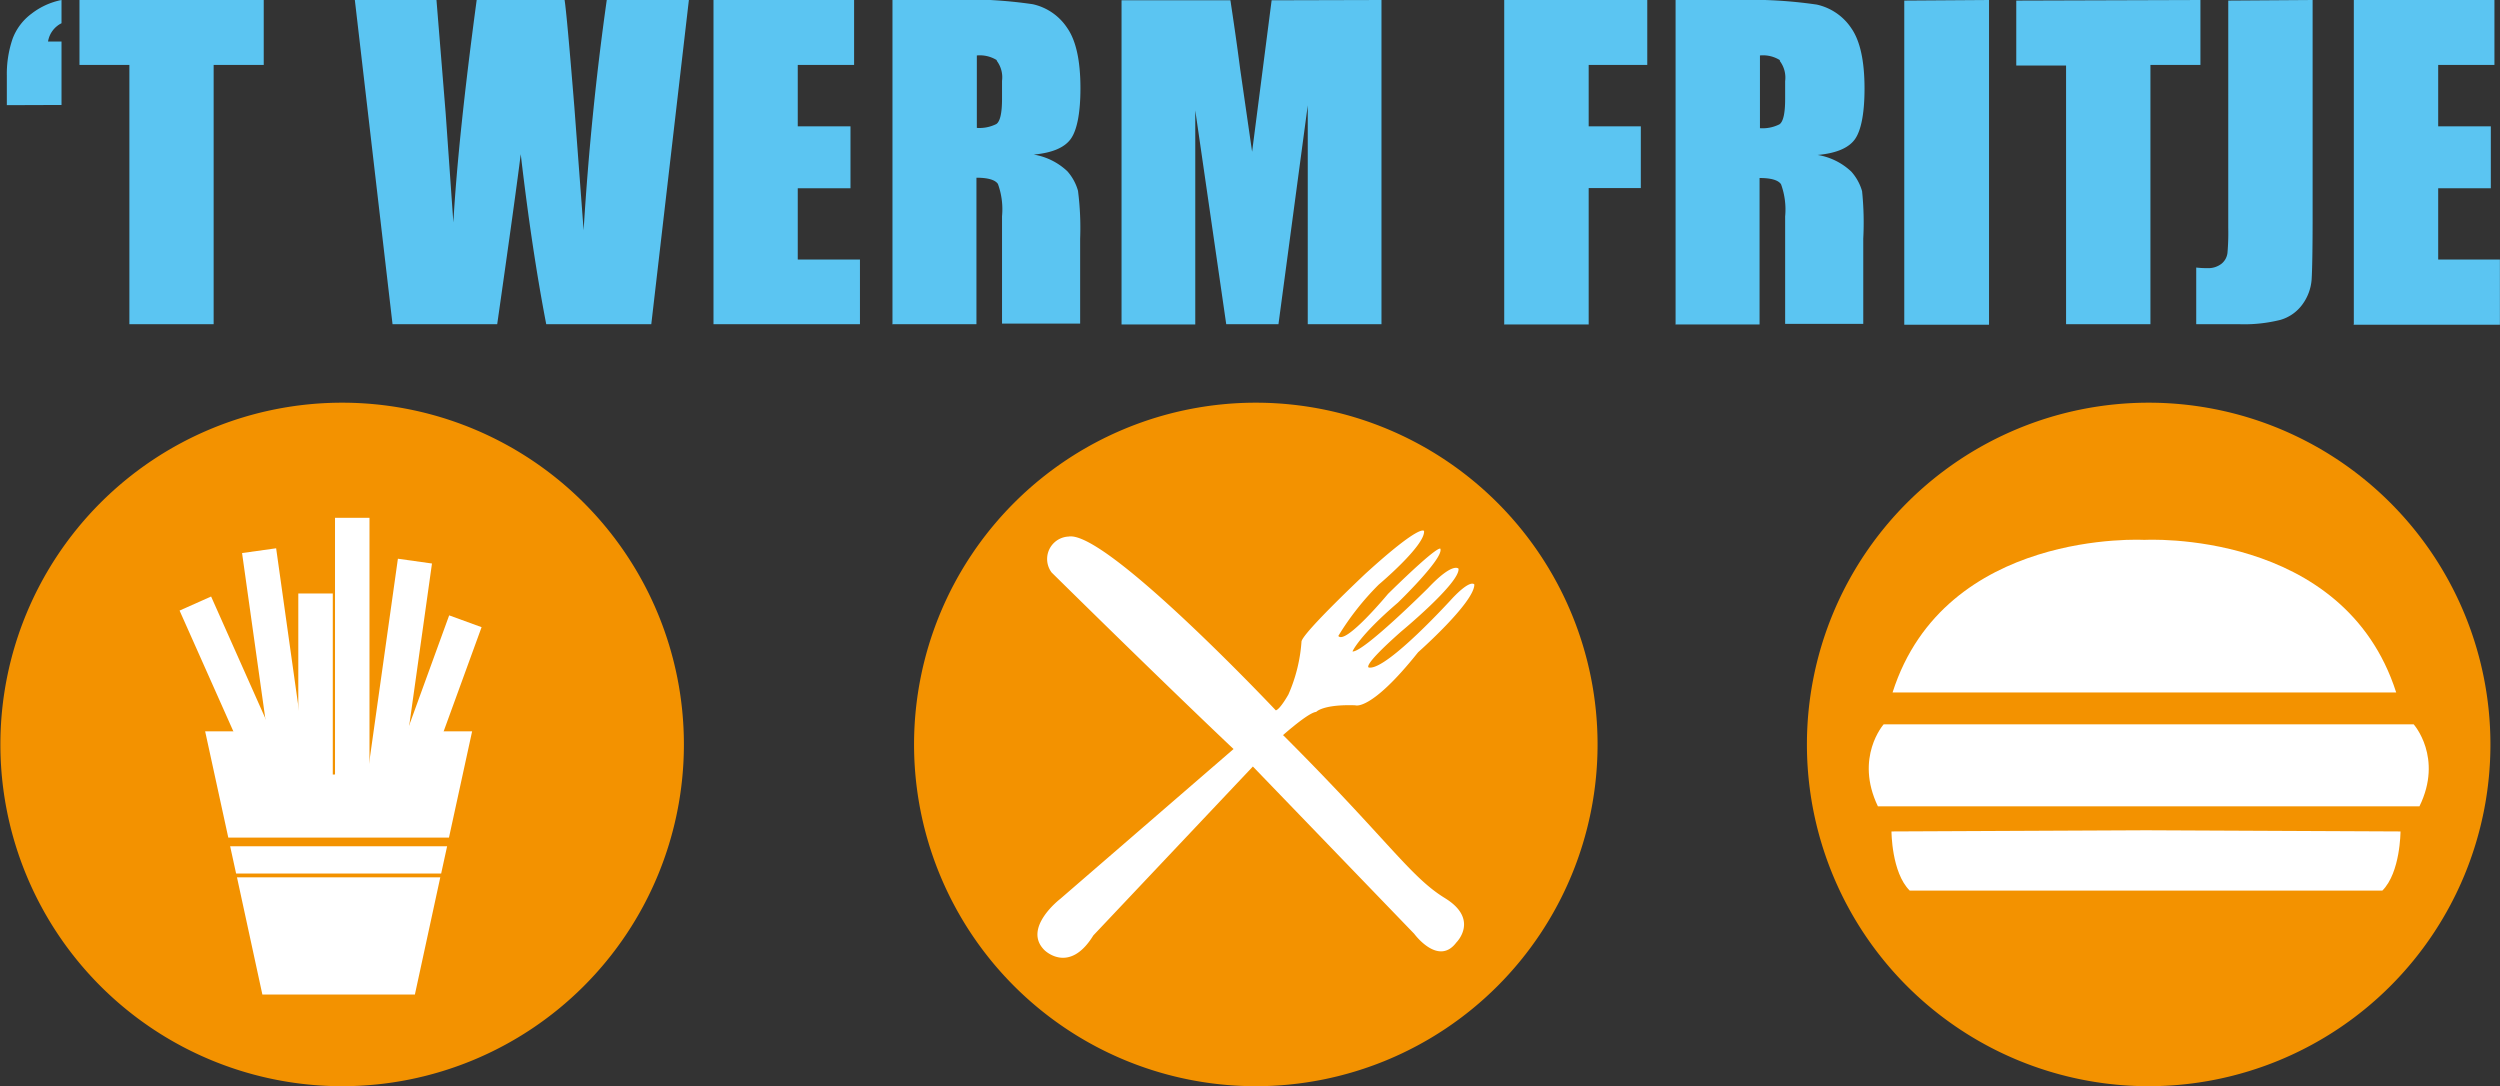
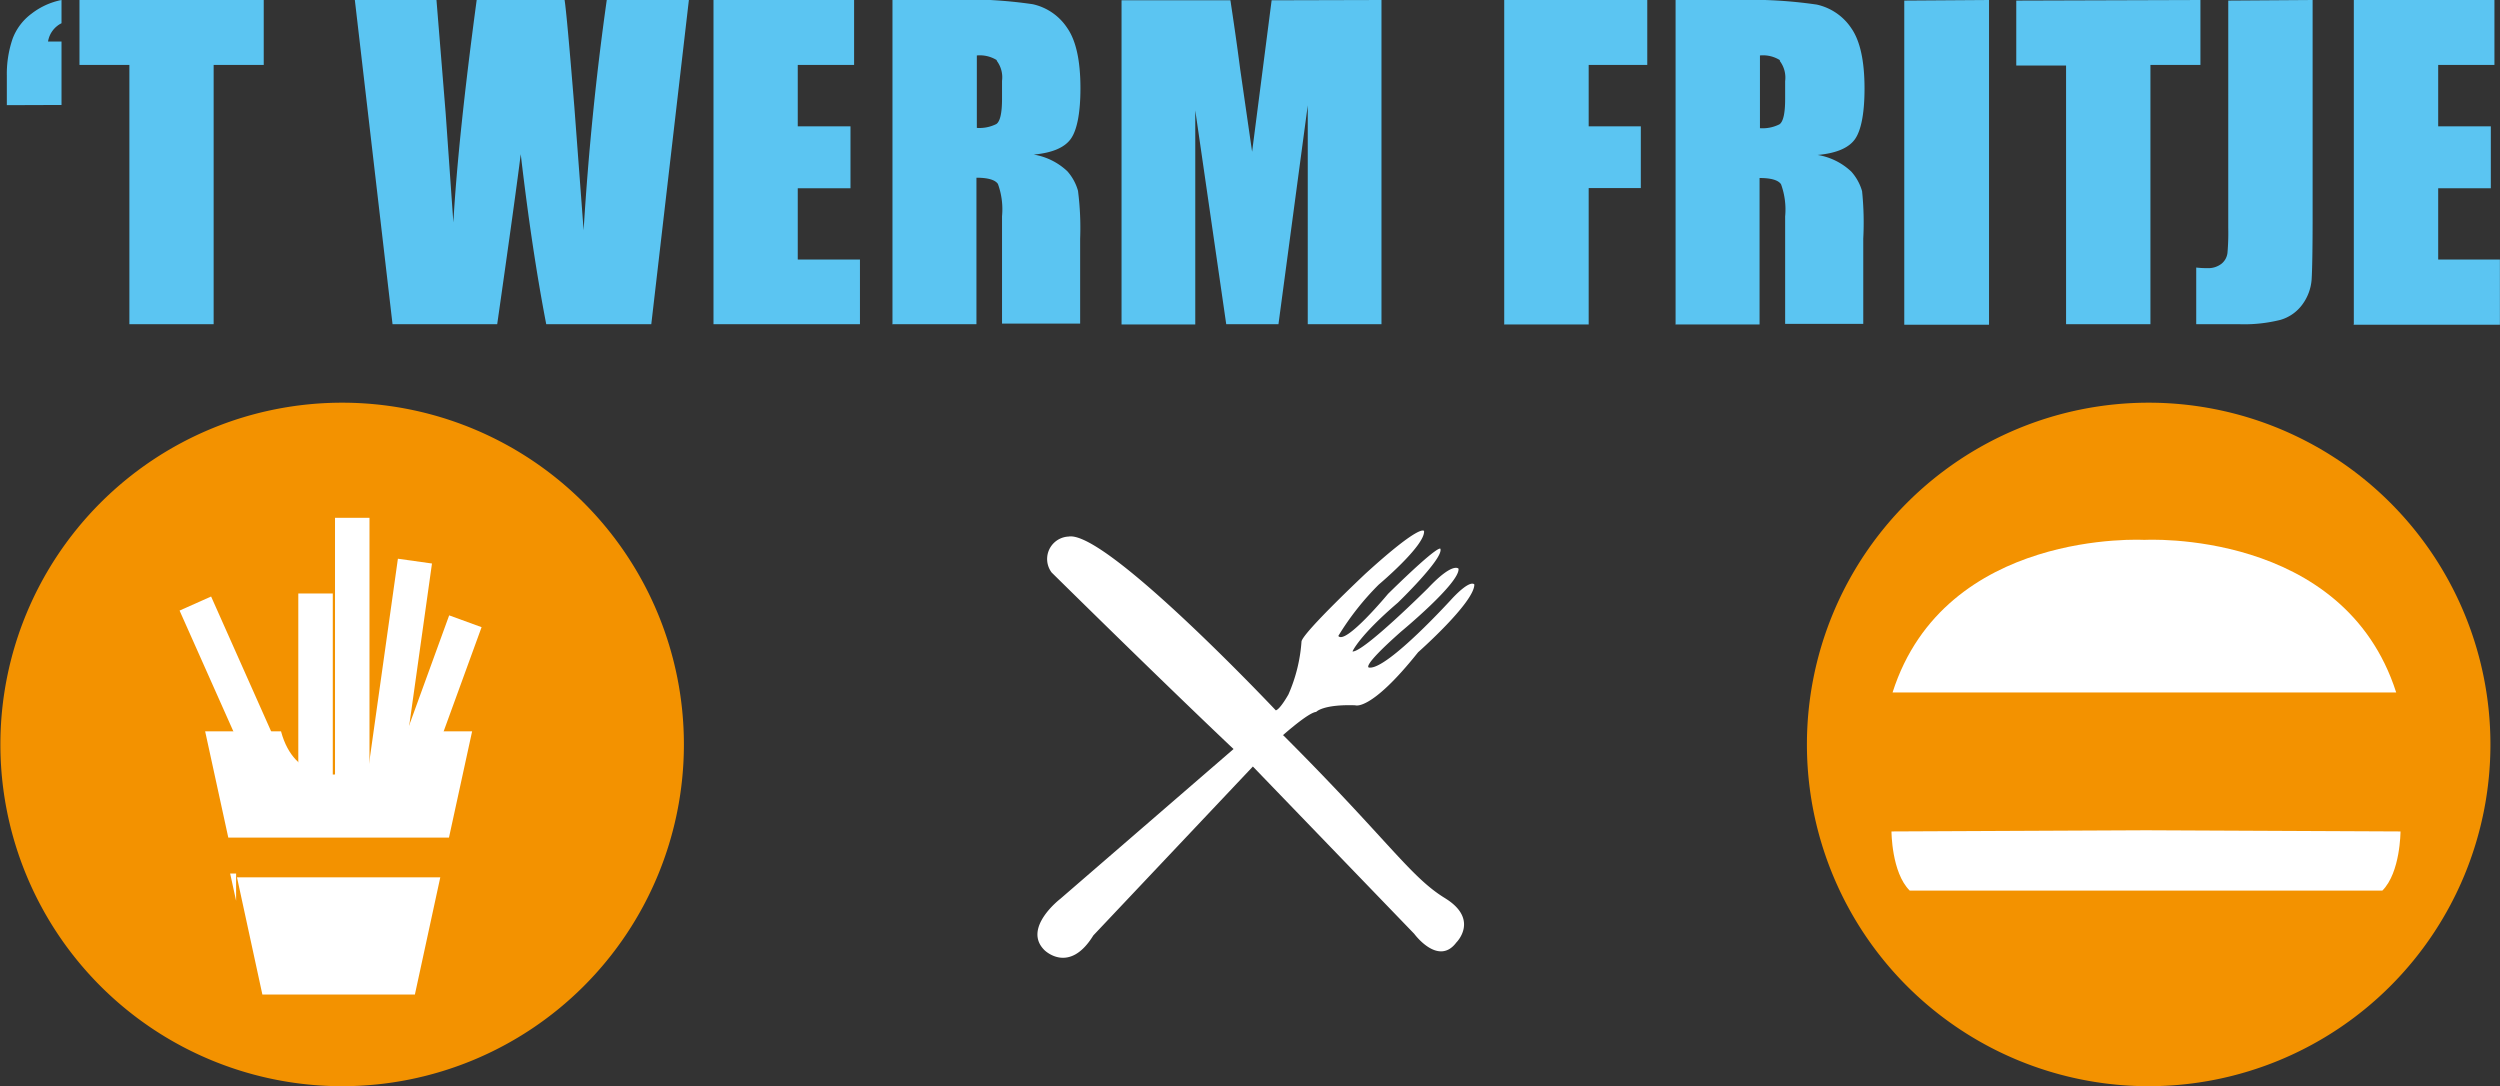
<svg xmlns="http://www.w3.org/2000/svg" id="Layer_1" data-name="Layer 1" viewBox="0 0 256.03 111.24">
  <rect x="0" y="0" width="256.03" height="111.24" fill="#333333" stroke="none" />
  <defs>
    <style>.cls-1{fill:#5bc5f2;}.cls-2{fill:#f39200;}.cls-3{fill:#fff;}</style>
  </defs>
  <path class="cls-1" d="M33.6,49.17v-6.5H32.22A2.54,2.54,0,0,1,33.6,40.8V38.42a7.35,7.35,0,0,0-3.07,1.4,5.68,5.68,0,0,0-1.93,2.54A11.19,11.19,0,0,0,28,46.19v3Zm1.84-10.75v6.65h5.11V71.62h8.63V45.07h5.13V38.42Zm54,0Q87.8,50,87.07,62l-.95-12.64q-.77-9.49-1-10.95h-9q-1.9,14.1-2.39,22.79L72.94,50,72,38.42H63.64l3.86,33.2H78.22q1.89-13.22,2.41-17.41Q81.77,64,83.24,71.62H94l3.85-33.2Zm10.93,33.2h15V65H109v-7.3h5.4V51.36H109V45.07h5.77V38.42h-14.4v33.2Zm18.29,0h8.64v-15c1.18,0,1.92.22,2.2.64a7.59,7.59,0,0,1,.42,3.3v11h8V62.87a29.8,29.8,0,0,0-.22-4.91,5.07,5.07,0,0,0-1.09-2,6.56,6.56,0,0,0-3.45-1.71c1.89-.17,3.15-.71,3.79-1.59s1-2.63,1-5.21q0-4.25-1.37-6.19a5.69,5.69,0,0,0-3.52-2.41,47.23,47.23,0,0,0-8.28-.47H118.7v33.2Zm10.7-27a2.81,2.81,0,0,1,.56,2.08v1.82c0,1.46-.19,2.33-.58,2.6a3.86,3.86,0,0,1-2,.4V44.1a3.28,3.28,0,0,1,2.06.49Zm28.17-6.17-2,15.51-1.22-8.45c-.35-2.71-.7-5.06-1-7.06H142.16v33.2h7.55V49.72l3.17,21.9h5.35l3-22.41V71.62h7.55V38.42Zm23.78,33.2H190V57.68h5.34V51.36H190V45.07h6V38.42H181.35v33.2Zm17.55,0h8.64v-15c1.19,0,1.92.22,2.2.64a7.59,7.59,0,0,1,.42,3.3v11h8V62.87A31.63,31.63,0,0,0,218,58a5.11,5.11,0,0,0-1.1-2,6.56,6.56,0,0,0-3.45-1.71c1.89-.17,3.16-.71,3.8-1.59s1-2.63,1-5.21q0-4.25-1.36-6.19a5.74,5.74,0,0,0-3.53-2.41,47.23,47.23,0,0,0-8.28-.47H198.9v33.2Zm10.7-27a2.81,2.81,0,0,1,.56,2.08v1.82c0,1.46-.19,2.33-.58,2.6a3.86,3.86,0,0,1-2,.4V44.1a3.26,3.26,0,0,1,2.06.49Zm12.76-6.17v33.2H231V38.42Zm11.47,0v6.65h5.1V71.62h8.64V45.07h5.12V38.42Zm21.71,0V61.78a23.53,23.53,0,0,1-.08,2.54,1.68,1.68,0,0,1-.61,1.11,2.2,2.2,0,0,1-1.46.45c-.23,0-.61,0-1.13-.06v5.8h4.33a15.31,15.31,0,0,0,4.29-.44,4.24,4.24,0,0,0,2.26-1.59,4.93,4.93,0,0,0,.94-2.57c.06-1,.1-3.09.1-6.41V38.42Zm12.82,33.2h15V65H277v-7.3h5.39V51.36H277V45.07h5.76V38.42h-14.4v33.2Z" transform="translate(-27.3 -38.42)" />
-   <path class="cls-2" d="M155.91,149.66a35,35,0,1,0-35-35,35,35,0,0,0,35,35Z" transform="translate(-27.3 -38.42)" />
  <path class="cls-2" d="M247.35,149.66a35,35,0,1,0-35-35,35,35,0,0,0,35,35Z" transform="translate(-27.3 -38.42)" />
  <path class="cls-2" d="M62.34,149.66a35,35,0,1,0-35-35,35,35,0,0,0,35,35Z" transform="translate(-27.3 -38.42)" />
  <polygon class="cls-3" points="34.31 53.03 34.31 83.04 37.84 83.04 37.84 53.03 34.31 53.03 34.31 53.03" />
  <polygon class="cls-3" points="30.55 60.78 30.55 83.38 34.08 83.38 34.08 60.78 30.55 60.78 30.55 60.78" />
  <polygon class="cls-3" points="40.75 57.22 37.05 83.5 40.55 83.99 44.24 57.71 40.75 57.22 40.75 57.22" />
  <polygon class="cls-3" points="46 63.02 38.64 83.26 41.95 84.47 49.32 64.23 46 63.02 46 63.02" />
-   <polygon class="cls-3" points="24.79 56.64 28.54 83.33 32.03 82.84 28.28 56.15 24.79 56.64 24.79 56.64" />
  <polygon class="cls-3" points="18.39 62.53 27.15 82.2 30.38 80.77 21.62 61.09 18.39 62.53 18.39 62.53" />
-   <path class="cls-3" d="M73.28,124.2l2.37-10.88H67.88c-1.41,5.26-5.9,4.37-5.9,4.37s-4.49.89-5.9-4.37H48.31l2.37,10.88Zm-21.8,3.68h21l.61-2.79H50.87l.61,2.79Zm.09.39,2.6,12H69.79l2.6-12Z" transform="translate(-27.3 -38.42)" />
+   <path class="cls-3" d="M73.28,124.2l2.37-10.88H67.88c-1.41,5.26-5.9,4.37-5.9,4.37s-4.49.89-5.9-4.37H48.31l2.37,10.88Zm-21.8,3.68h21H50.87l.61,2.79Zm.09.39,2.6,12H69.79l2.6-12Z" transform="translate(-27.3 -38.42)" />
  <path class="cls-3" d="M221.12,109.34c5.36-16.79,25.79-15.63,25.79-15.63s20.42-1.16,25.79,15.63H221.12Z" transform="translate(-27.3 -38.42)" />
-   <path class="cls-3" d="M275.08,121c2.45-5-.59-8.4-.59-8.4H220.21s-3,3.38-.59,8.4h55.46Z" transform="translate(-27.3 -38.42)" />
  <path class="cls-3" d="M246.79,129.63h24.49c1.86-1.86,1.86-6.06,1.86-6.06l-26.06-.12-26.07.12s0,4.2,1.87,6.06h24.48" transform="translate(-27.3 -38.42)" />
  <path class="cls-3" d="M158.67,113.73s2.63-2.35,3.42-2.4c0,0,.67-.79,4-.68,0,0,1.57.68,6.44-5.43,0,0,5.76-5.09,5.76-6.94,0,0-.33-.61-2.24,1.4,0,0-6.6,7.28-8.5,7.11,0,0-1.12.17,3.24-3.69,0,0,6.05-5,5.88-6.44,0,0-.56-.73-3.13,2,0,0-6.61,6.58-7.73,6.48,0,0,.62-1.55,4.65-5,0,0,4.64-4.48,4.36-5.49,0,0,.17-.84-5.37,4.59,0,0-4.37,5.27-5.09,4.31a27.69,27.69,0,0,1,4.14-5.26s4.76-4,4.64-5.48c0,0-.22-.9-6,4.36,0,0-6.38,6-6.55,6.94a16.18,16.18,0,0,1-1.34,5.43s-.84,1.51-1.29,1.63c0,0-17.41-18.47-21.22-17.8A2.3,2.3,0,0,0,135,97.05s11,10.86,18.63,18.08l-17.74,15.34s-3.92,3-1.62,5.26c0,0,2.52,2.52,5-1.51l16.34-17.3,16.52,17.13s2.46,3.36,4.31.9c0,0,2.34-2.29-1-4.45l-.14-.09c-3.58-2.18-5.88-6-16.57-16.68Z" transform="translate(-27.3 -38.42)" />
</svg>